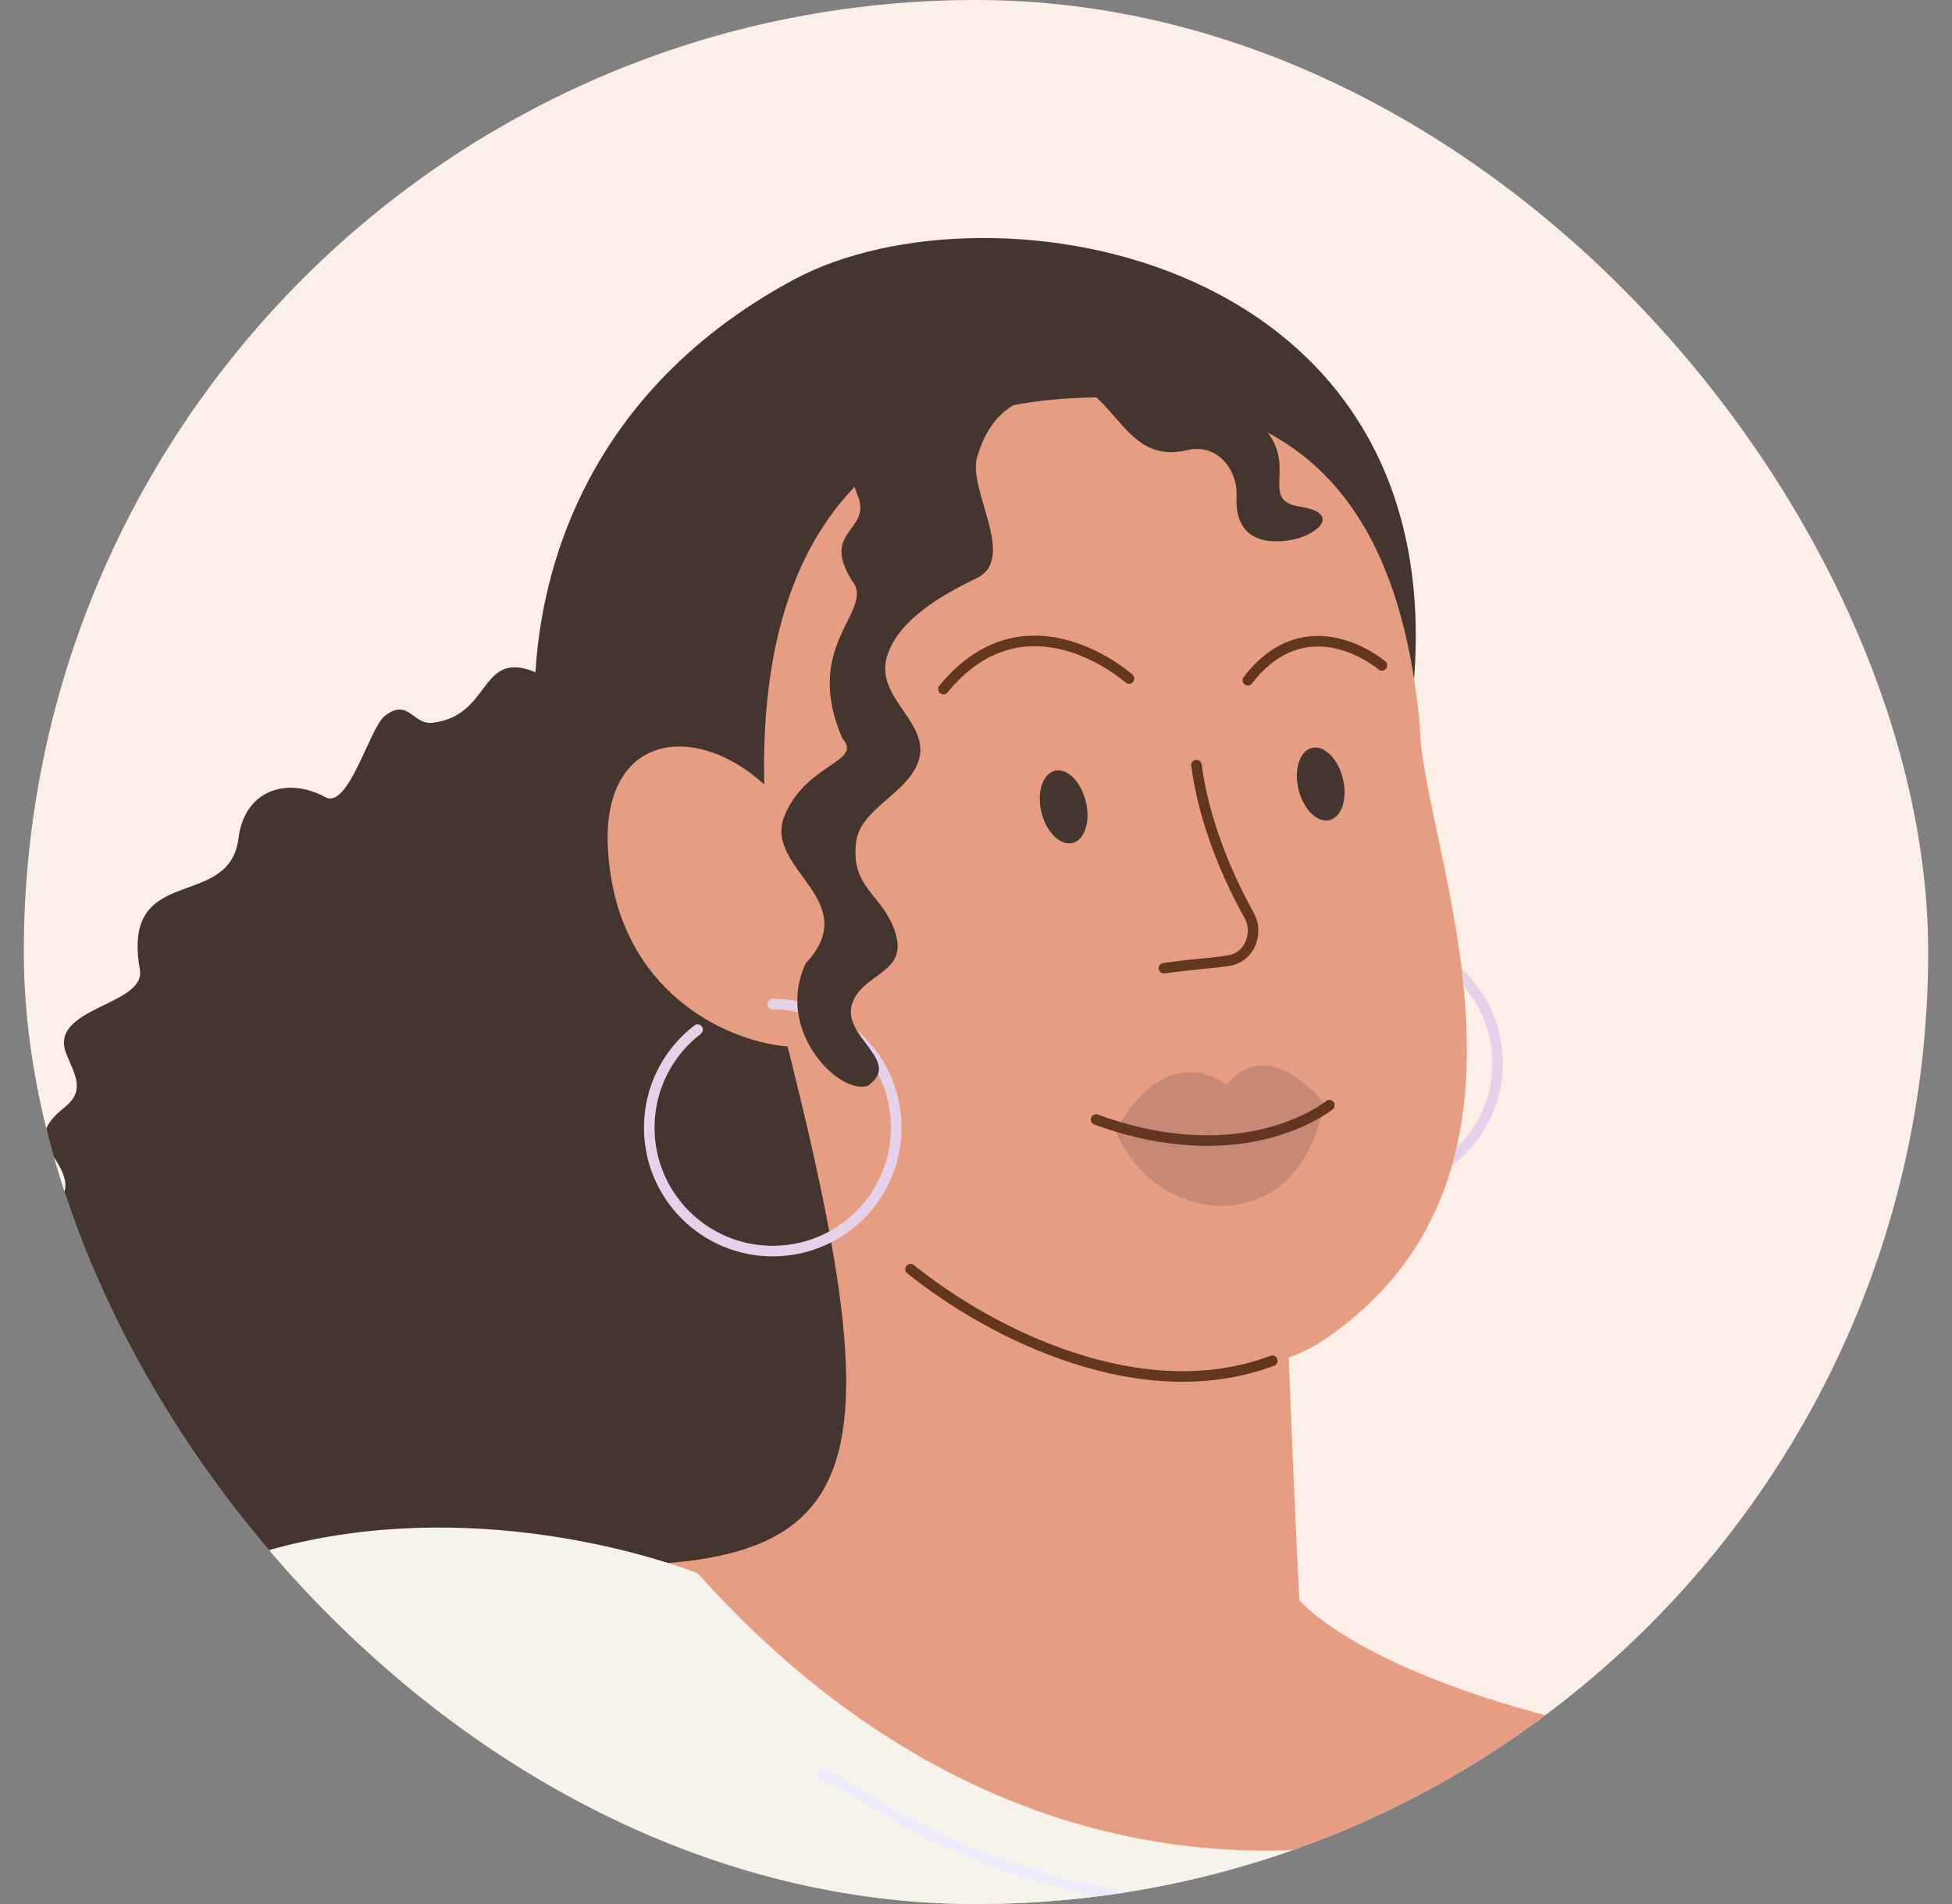
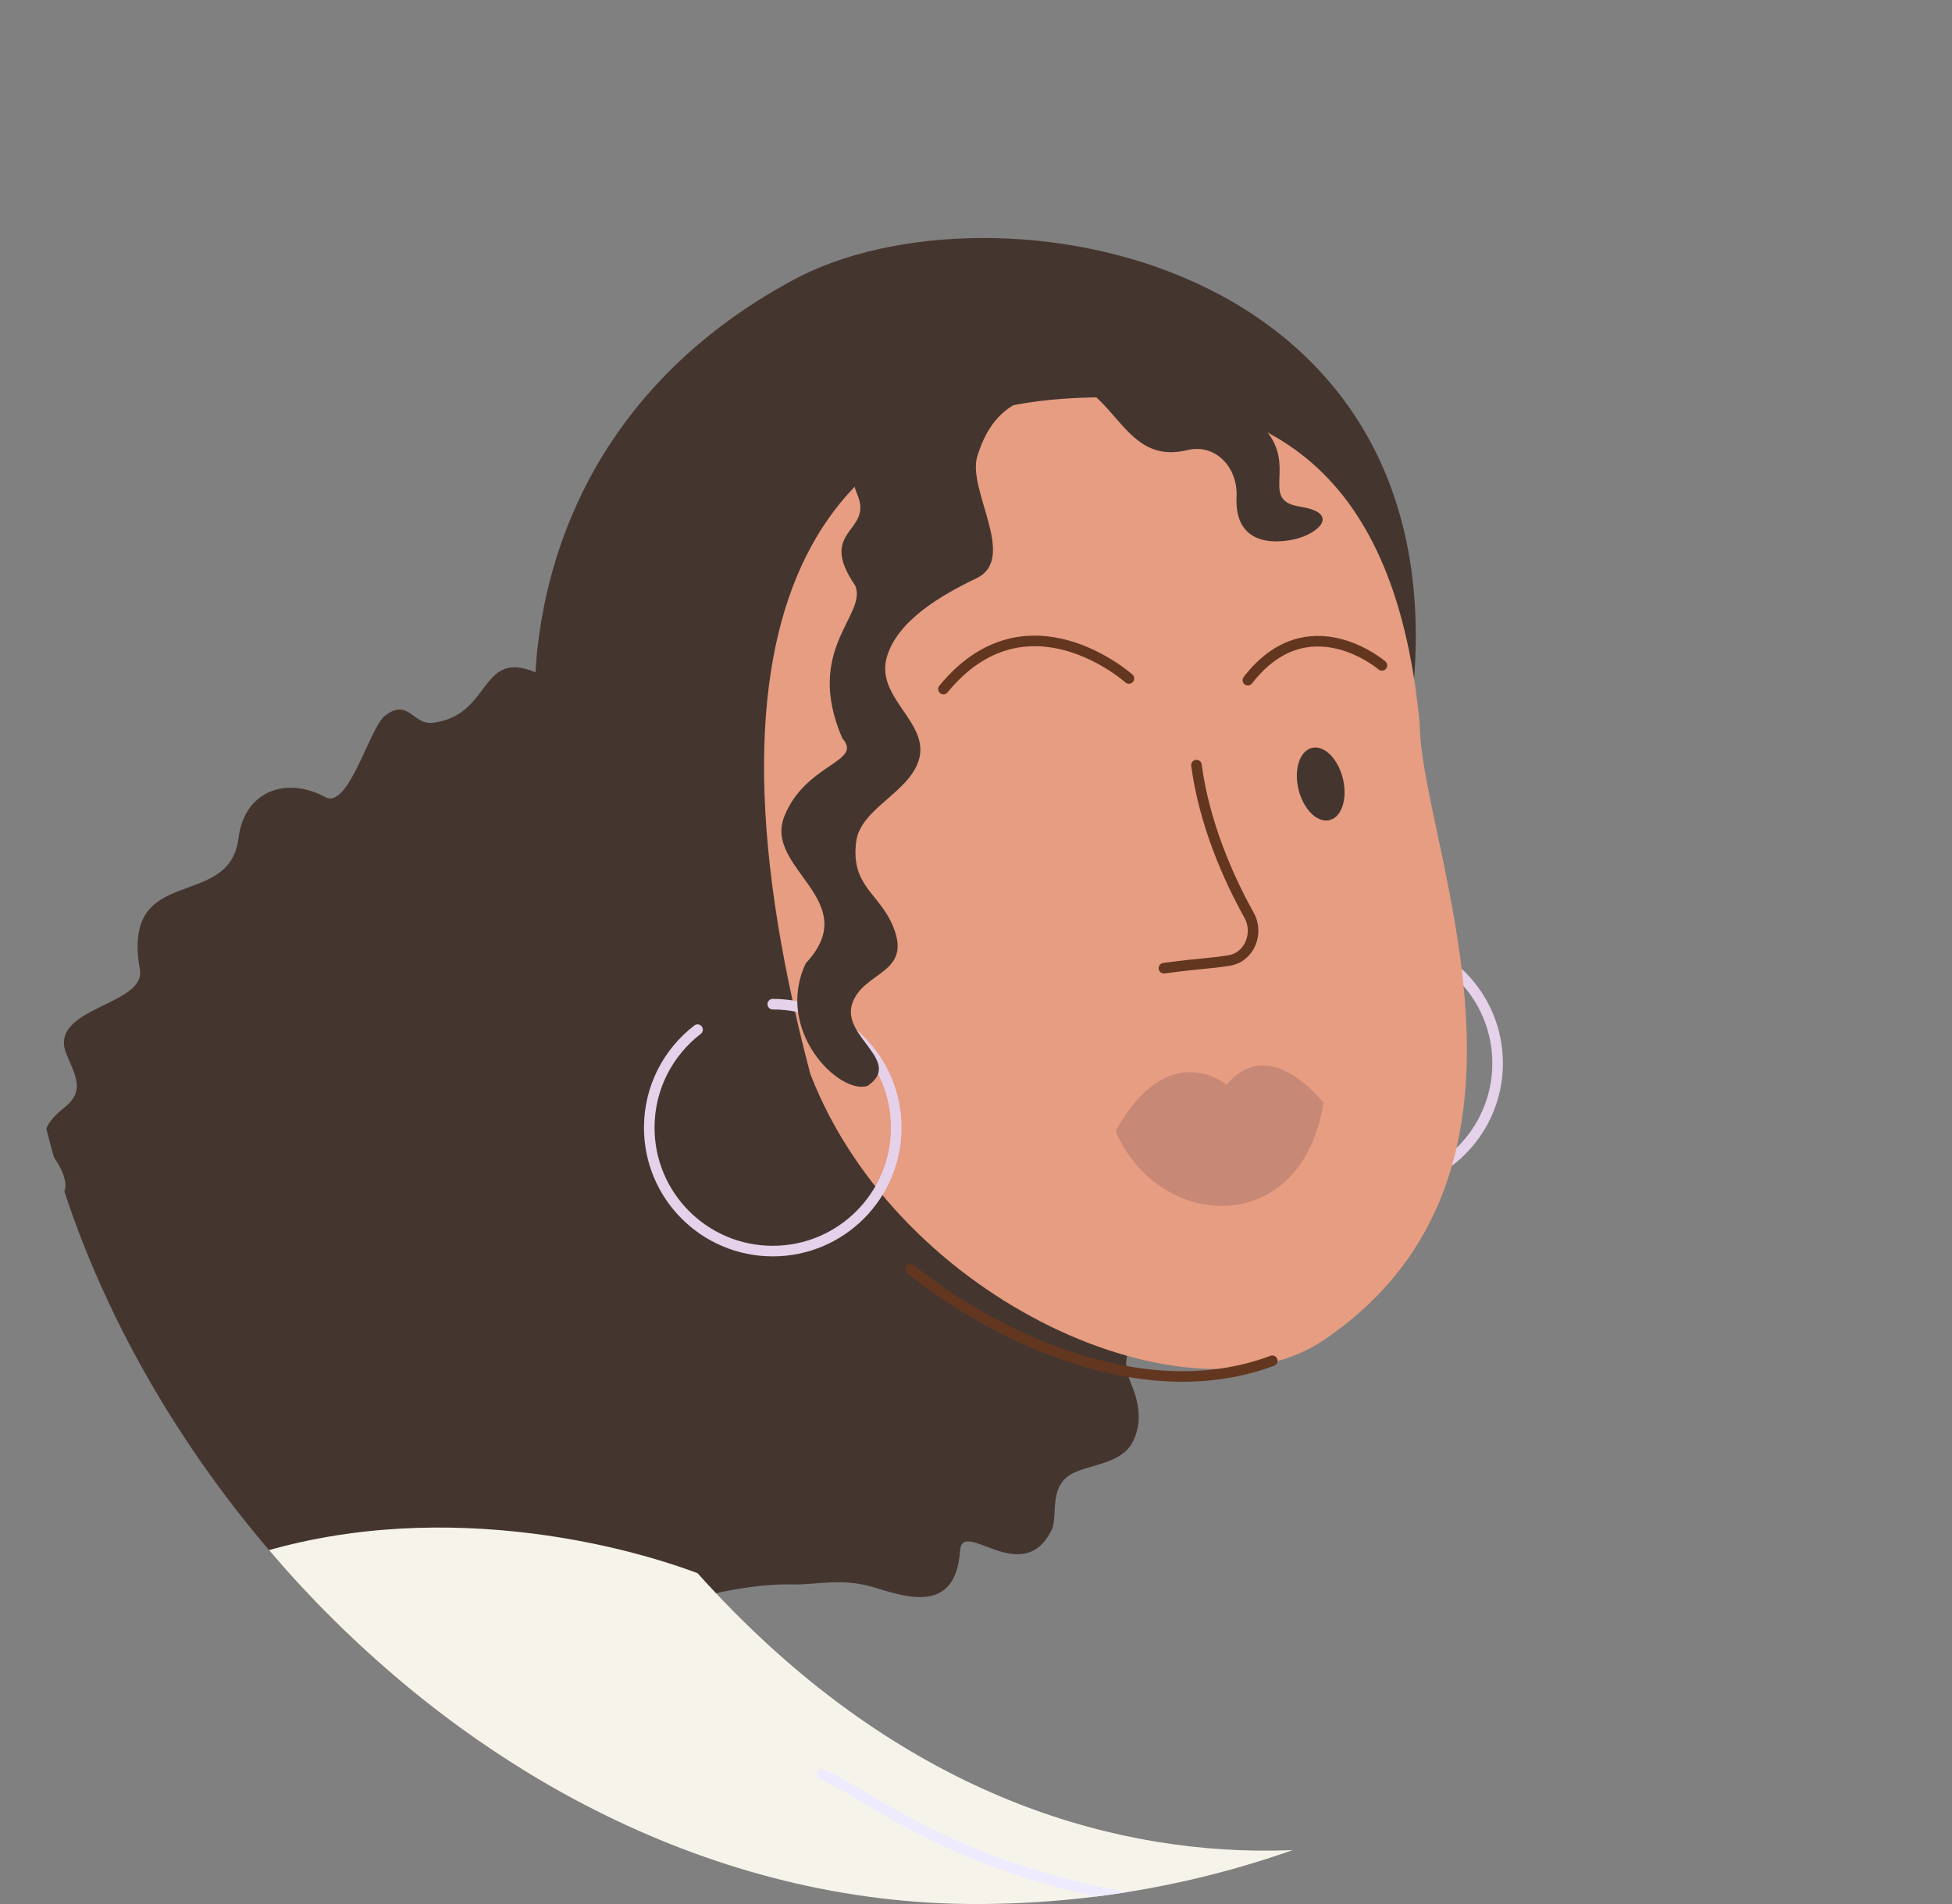
<svg xmlns="http://www.w3.org/2000/svg" fill="none" height="40" viewBox="0 0 41 40" width="41">
  <rect x="0" y="0" width="41" height="40" fill="#808080" stroke="none" />
  <g clip-path="url(#clip0_2096_589)">
-     <rect fill="#FCEFE7" height="40" rx="20" width="40" x="0.5" />
    <path d="M10.5 35.129C10.9 35.692 11.677 35.38 12.046 34.483C13.156 34.019 15.085 33.25 16.663 33.286C17.145 33.297 17.677 33.144 18.337 33.342C18.997 33.539 20.072 33.938 20.165 32.578C20.213 31.868 21.507 33.421 22.11 32.096C22.205 31.762 22.042 31.189 22.546 30.945C22.921 30.764 23.547 30.741 23.78 30.314C23.981 29.947 23.949 29.531 23.771 29.104C23.333 28.054 24.236 28.257 24.701 27.691C25.437 26.498 23.864 26.737 23.982 25.691C24.099 24.644 25.098 25.119 24.225 23.594C24.003 23.206 23.759 22.86 23.969 22.349C24.553 20.926 22.989 21.291 23.064 20.183C23.102 19.63 23.566 19.388 23.024 18.849C22.341 18.169 22.03 18.243 21.704 17.331C21.342 16.317 20.622 16.736 19.732 16.423C19.336 16.285 19.508 15.647 19.356 15.345C19.019 14.678 18.173 15.125 17.635 15.04C16.776 14.905 17.332 14.497 16.917 14.105C16.304 13.526 14.767 14.689 14.393 13.924C14.203 13.535 13.61 13.158 13.207 13.585C12.73 14.089 12.212 14.634 11.511 14.251C10.016 13.432 10.42 15.028 9.084 15.185C8.673 15.233 8.574 14.648 8.076 15.046C7.765 15.295 7.316 17.011 6.834 16.747C6.039 16.312 5.136 16.592 5.01 17.609C4.817 19.158 2.533 18.102 2.938 20.369C3.074 21.132 0.983 21.159 1.398 22.152C1.596 22.626 1.785 22.922 1.348 23.271C0.486 23.96 1.255 24.187 1.369 24.825C1.483 25.465 0.015 25.792 0.624 26.656C0.87 27.004 1.887 27.581 1.497 28.075C0.115 29.827 2.248 29.874 2.482 30.435C2.662 30.865 1.937 31.028 2.406 32.153C2.846 33.207 3.666 32.205 3.977 33.148C3.956 35.468 5.29 33.92 5.572 34.793C6.13 36.128 7.249 34.263 7.453 34.75C7.633 35.181 8.249 35.668 9.011 34.925C9.657 34.296 10.106 34.186 10.5 35.129Z" fill="#44362F" />
    <path d="M28.862 19.743C30.294 19.743 31.456 20.904 31.456 22.337C31.456 23.769 30.294 24.93 28.862 24.93C27.429 24.93 26.268 23.769 26.268 22.337C26.268 21.498 26.666 20.753 27.283 20.278" stroke="#E5D1EA" stroke-linecap="round" stroke-width="0.222" />
    <path d="M11.268 15.682C11.607 19.404 14.99 23.915 19.614 25.155C23.975 24.779 28.976 20.52 29.651 14.78C30.766 5.306 20.79 3.666 16.682 5.87C12.058 8.351 10.988 12.598 11.268 15.682Z" fill="#44362F" />
    <path d="M44.014 51.807C43.165 42.423 41.069 36.842 33.385 36.363L32.42 42.741C32.85 46.824 34.613 62.026 36.235 66.797C38.315 72.913 39.356 71.431 40.458 72.196C42.63 73.703 45.203 73.711 45.082 71.632C44.631 63.851 44.48 56.948 44.014 51.807Z" fill="#E79D81" />
-     <path clip-rule="evenodd" d="M11.051 32.825C18.833 33.276 19.05 31.246 15.78 19.066C19.329 18.718 24.552 22.055 26.411 23.242C26.646 23.392 26.827 23.508 26.945 23.577C26.945 26.713 27.291 33.614 27.291 33.614C27.291 33.614 28.645 35.306 34.171 36.434C34.15 36.497 34.129 36.56 34.108 36.62C41.611 47.748 40.935 56.071 39.697 62.372C39.085 65.487 38.568 71.733 38.568 73.311C31.012 79.74 14.66 75.905 14.66 75.905C14.66 72.443 13.421 70.707 12.384 69.255C11.766 68.39 11.22 67.626 11.051 66.658C11.051 66.658 1.465 48.952 8.006 34.967L12.856 33.727L12.938 33.738C12.278 33.376 11.646 33.062 11.051 32.825Z" fill="#E79D81" fill-rule="evenodd" />
-     <path d="M-2.482 38.915C4.397 31.572 8.007 31.923 13.871 32.938L9.698 46.809C6.089 45.343 -0.226 52.899 -0.226 52.899C-2.369 55.155 -6.817 59.891 -8.234 60.568C-9.985 60.511 -13.204 59.672 -15.564 57.862C-16.579 54.478 -12.97 50.869 -7.905 45.084C-7.905 45.084 -4.342 40.901 -2.482 38.915Z" fill="#E79D81" />
+     <path d="M-2.482 38.915C4.397 31.572 8.007 31.923 13.871 32.938L9.698 46.809C6.089 45.343 -0.226 52.899 -0.226 52.899C-2.369 55.155 -6.817 59.891 -8.234 60.568C-9.985 60.511 -13.204 59.672 -15.564 57.862C-7.905 45.084 -4.342 40.901 -2.482 38.915Z" fill="#E79D81" />
    <path d="M27.809 28.149C25.023 30.039 18.882 27.372 17.02 22.562C14.286 12.194 17.703 8.625 22.511 8.366C26.738 8.138 29.332 9.963 29.821 15.228C29.841 17.727 33.048 24.593 27.809 28.149Z" fill="#E79D81" />
-     <path d="M12.847 18.502C13.307 21.085 15.554 21.998 16.794 21.998C17.321 20.832 17.586 18.151 16.322 16.752C14.742 15.004 12.273 15.274 12.847 18.502Z" fill="#E79D81" />
    <path d="M17.188 14.912C16.508 17.145 17.323 19.59 19.807 19.741L21.105 15.149C20.462 13.245 17.867 12.678 17.188 14.912Z" fill="#E79D81" />
    <path d="M19.125 26.663C20.831 28.035 23.982 29.616 26.724 28.587" stroke="#633620" stroke-linecap="round" stroke-width="0.222" />
    <path d="M24.447 20.34C25.295 20.227 25.363 20.251 25.823 20.177C26.246 20.108 26.446 19.601 26.236 19.227C25.798 18.446 25.293 17.295 25.13 16.073" stroke="#633620" stroke-linecap="round" stroke-miterlimit="10" stroke-width="0.222" />
    <g opacity="0.35" style="mix-blend-mode:multiply">
      <path d="M23.431 23.764C24.543 21.758 25.763 22.79 25.763 22.79C26.668 21.691 27.798 23.168 27.798 23.168C27.349 26.022 24.346 25.881 23.431 23.764Z" fill="#8F6060" />
    </g>
-     <path d="M27.922 23.218C27.922 23.218 26.169 24.668 23.022 23.52" stroke="#633620" stroke-linecap="round" stroke-miterlimit="10" stroke-width="0.222" />
    <path d="M29.026 13.979C29.026 13.979 27.477 12.65 26.21 14.29" stroke="#633620" stroke-linecap="round" stroke-miterlimit="10" stroke-width="0.222" />
    <path d="M23.712 14.254C23.712 14.254 21.567 12.338 19.816 14.476" stroke="#633620" stroke-linecap="round" stroke-miterlimit="10" stroke-width="0.222" />
-     <path d="M21.997 17.374C21.796 17.023 21.786 16.546 21.977 16.311C22.167 16.078 22.483 16.173 22.684 16.527C22.885 16.878 22.896 17.355 22.707 17.59C22.517 17.824 22.198 17.728 21.997 17.374Z" fill="#44362F" />
    <path d="M27.396 16.894C27.195 16.543 27.186 16.066 27.376 15.831C27.566 15.598 27.883 15.693 28.084 16.047C28.285 16.398 28.295 16.875 28.106 17.11C27.915 17.344 27.597 17.248 27.396 16.894Z" fill="#44362F" />
    <path d="M25.973 10.437C26.002 9.826 25.538 9.313 24.94 9.456C23.284 9.853 23.506 7.398 21.204 7.95C22.261 7.555 21.977 6.642 23.896 7.508C24.885 8.646 25.718 8.101 26.259 8.736C27.472 9.63 26.343 10.494 27.302 10.643C28.164 10.777 27.697 11.216 27.186 11.33C26.675 11.444 25.927 11.396 25.973 10.437Z" fill="#44362F" />
    <path d="M16.231 21.096C17.663 21.096 18.825 22.257 18.825 23.69C18.825 25.122 17.663 26.283 16.231 26.283C14.798 26.283 13.637 25.122 13.637 23.69C13.637 22.851 14.034 22.106 14.652 21.631" stroke="#E5D1EA" stroke-linecap="round" stroke-width="0.222" />
    <path d="M20.527 9.588C20.845 8.559 21.432 8.332 22.489 8.106L22.072 7.697C21.867 7.283 17.019 8.023 18.011 10.398C18.343 11.193 17.152 11.12 17.963 12.302C18.224 12.926 16.879 13.63 17.693 15.513C18.14 16.01 16.924 16.032 16.476 17.145C16.028 18.257 18.163 18.907 16.924 20.238C16.258 21.656 17.636 23.012 18.226 22.811C18.975 22.293 17.673 21.786 17.898 21.091C18.122 20.396 19.178 20.469 18.756 19.457C18.463 18.756 17.87 18.615 17.982 17.691C18.066 16.99 19.071 16.67 19.294 15.983C19.556 15.174 18.361 14.664 18.633 13.783C18.867 13.024 19.787 12.495 20.51 12.148C21.381 11.73 20.31 10.292 20.527 9.588Z" fill="#44362F" />
    <path d="M4.277 33.05C8.224 31.359 12.547 32.261 14.652 33.05C22.411 41.712 31.644 38.839 34.275 36.321C35.967 38.614 37.794 43.967 39.689 47.035C42.057 50.869 41.606 52.899 41.944 56.508C42.215 59.395 40.666 64.59 39.463 66.883C39.463 66.883 40.478 68.458 38.674 69.59C32.02 73.763 17.246 69.026 10.705 66.432C7.322 65.304 9.239 63.049 9.239 63.049C8.517 62.417 7.434 60.568 5.066 57.072L-0.347 60.455C-0.889 59.914 -7.79 50.418 -11.061 48.275C-8.016 44.779 0.82 34.531 4.277 33.05Z" fill="#F6F4EA" />
    <path d="M45.553 64.853C44.741 65.124 41.681 65.342 40.252 65.417L36.869 55.041C36.531 52.823 32.809 47.26 34.275 36.208C42.057 37.899 43.184 41.846 44.425 46.47C45.663 51.086 45.327 60.455 45.553 64.853Z" fill="white" />
    <path d="M25.23 40.112C20.178 39.478 18.549 37.852 17.268 37.276" stroke="#EEEBFF" stroke-linecap="round" stroke-width="0.222" />
  </g>
  <defs>
    <clipPath id="clip0_2096_589">
      <rect fill="white" height="40" rx="20" width="40" x="0.5" />
    </clipPath>
  </defs>
</svg>